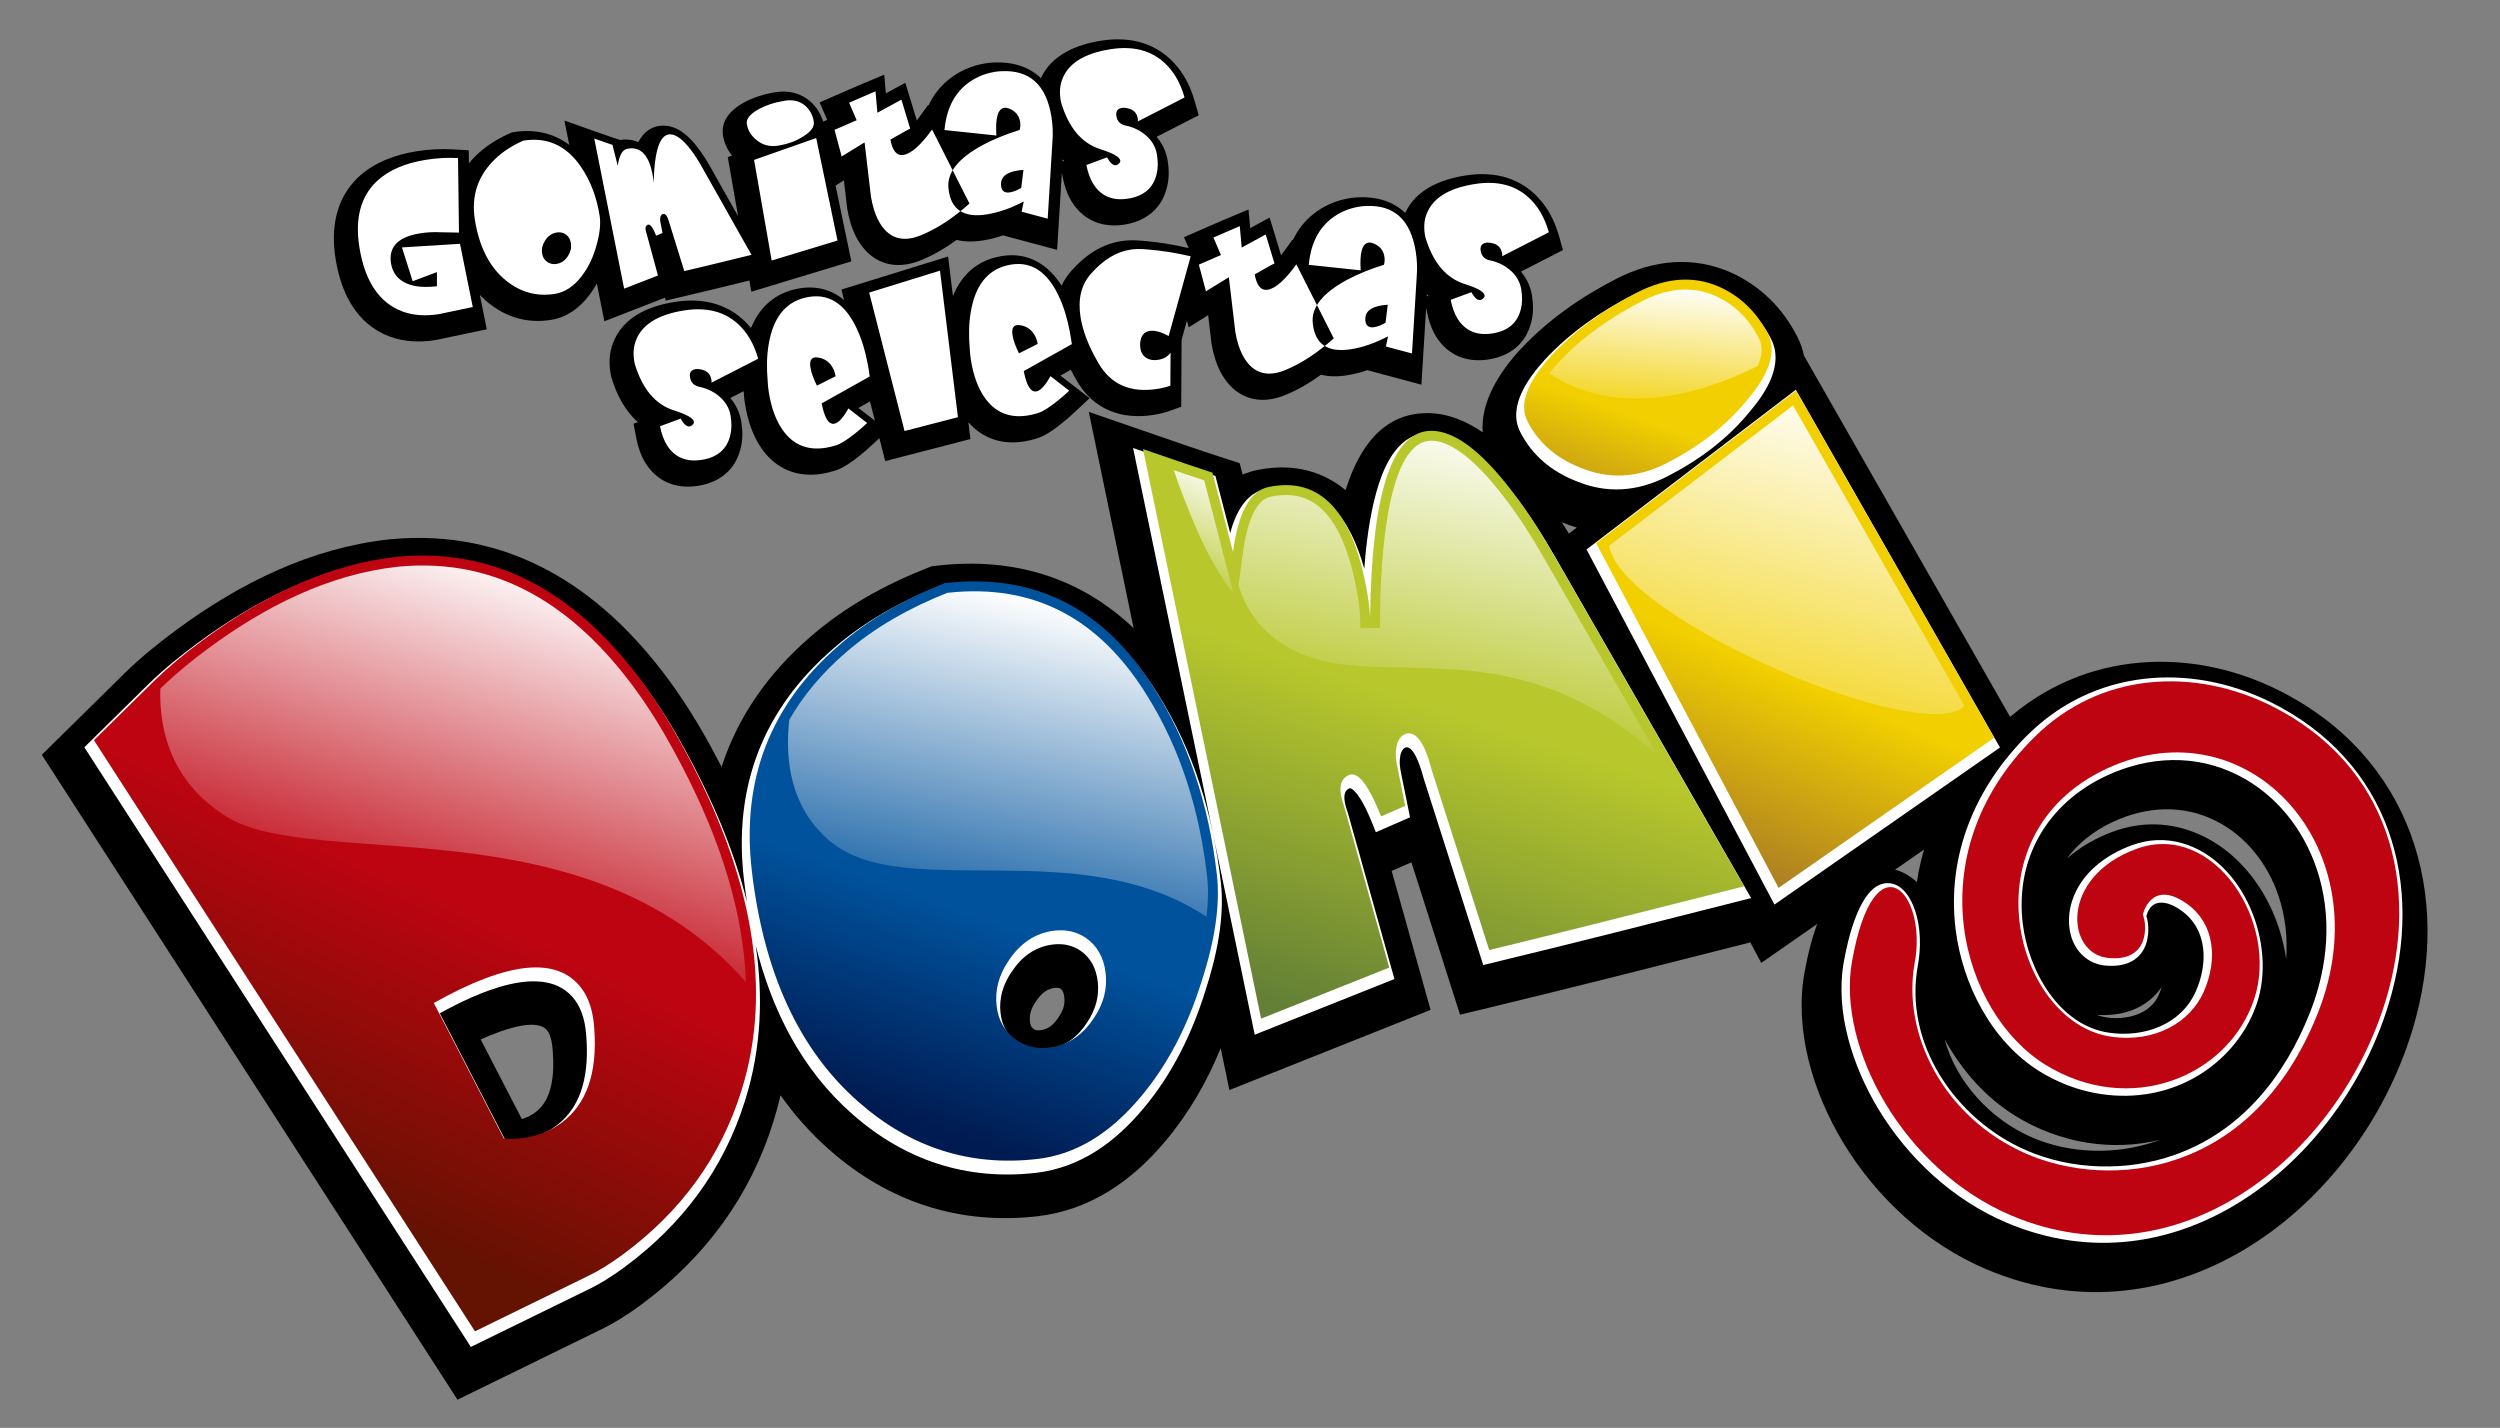
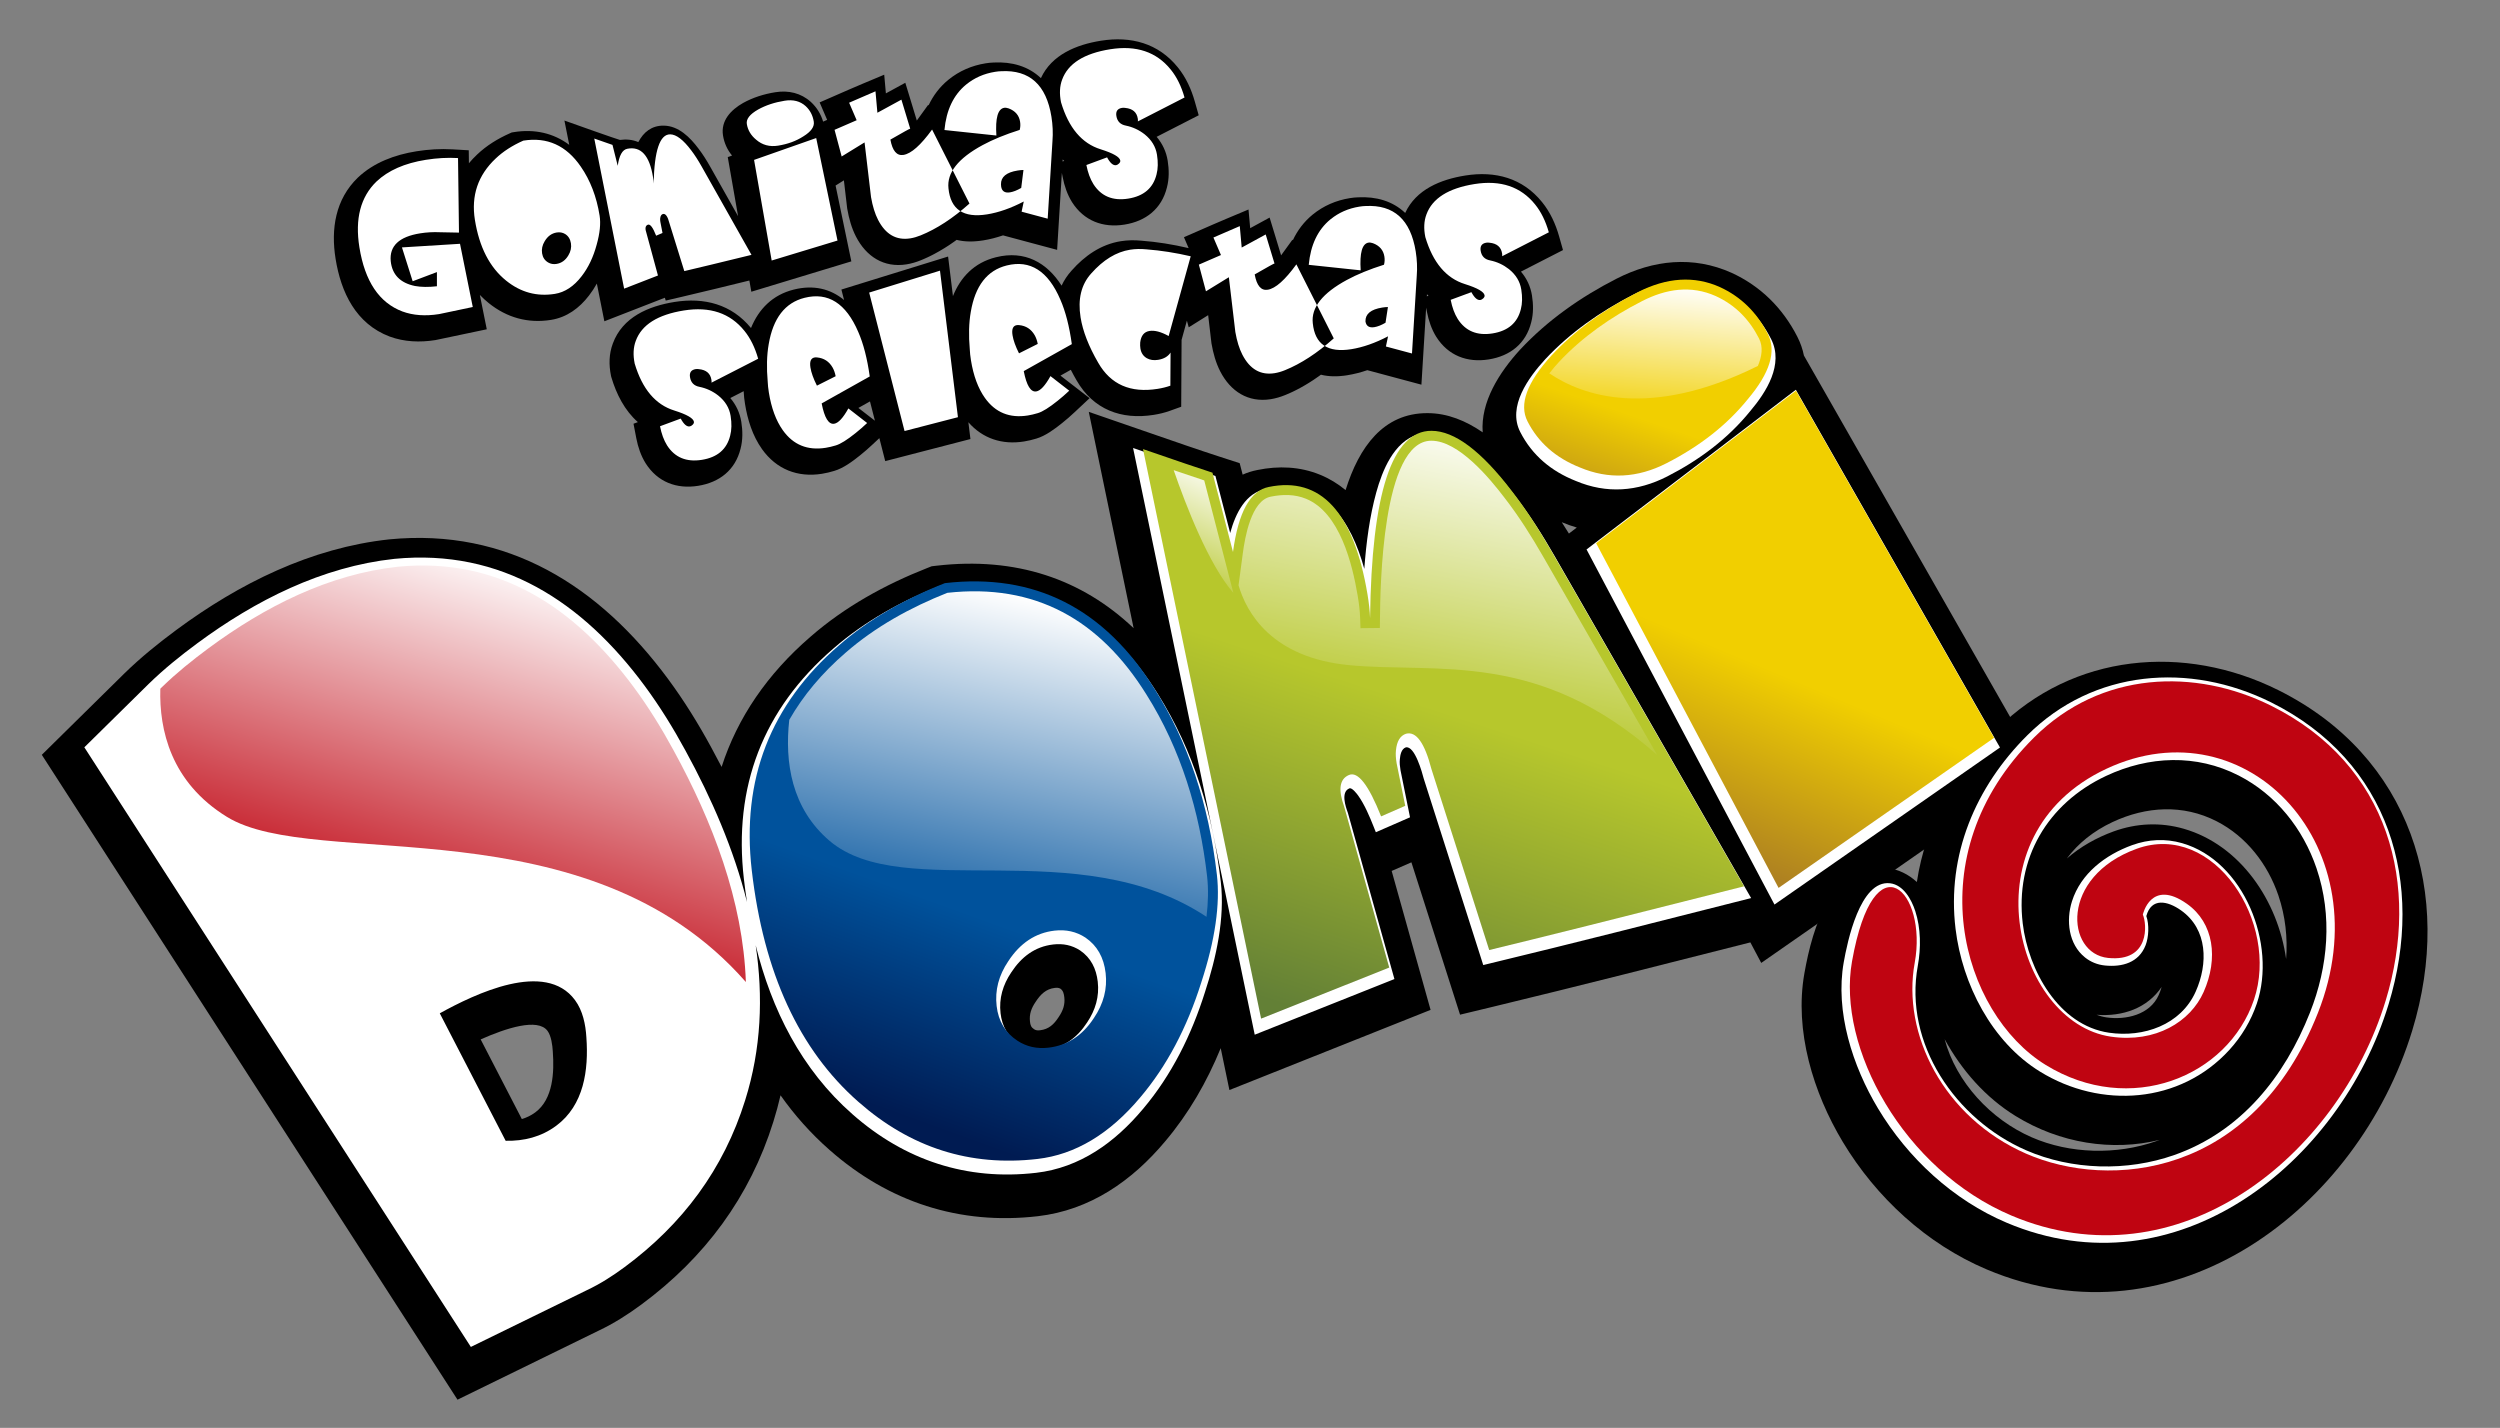
<svg xmlns="http://www.w3.org/2000/svg" xmlns:xlink="http://www.w3.org/1999/xlink" version="1.1" id="Capa_1" x="0px" y="0px" width="506px" height="289px" viewBox="0 0 506 289" enable-background="new 0 0 506 289" xml:space="preserve">
  <rect x="0" y="0" width="506" height="289" fill="#808080" stroke="none" />
  <path fill-rule="evenodd" clip-rule="evenodd" d="M387.972,178.52c1.762-11.676,7.577-22.361,16.249-30.985  c15.413-15.328,37.874-17.32,56.89-7.86c26.801,13.337,35.574,41.223,27.124,68.911c-11.009,36.06-48.211,64.378-86.126,48.346  c-12.154-5.139-22.377-14.56-29.14-25.826c-5.968-9.941-9.83-22.494-7.757-34.127c0.855-4.797,2.213-10.274,4.734-14.49  c2.543-4.254,6.656-7.463,11.875-6.847C384.261,175.931,386.31,176.995,387.972,178.52 M437.134,230.706  c-9.64,2.375-20.21,0.702-29.171-4.817c-6.085-3.745-10.924-9.254-14.373-15.563c2.339,8.739,9.362,16.252,17.599,19.852  c7.777,3.398,17.224,3.605,25.205,0.798C436.642,230.889,436.889,230.798,437.134,230.706z M418.332,173.762  c2.732-2.389,5.995-4.223,9.47-5.486c4.608-1.672,9.477-1.894,14.194-0.534c11.437,3.3,19.055,14.575,20.714,26.366  c0.32-4.314-0.139-8.667-1.563-12.86c-2.159-6.357-6.481-11.945-12.516-15.031c-6.777-3.465-14.249-3.02-21.042,0.163  C423.719,168.194,420.587,170.708,418.332,173.762z M437.526,199.741c-2.874,4.287-7.864,6.068-13.19,5.65  c0.634,0.246,1.298,0.425,1.99,0.526c3.949,0.578,8.815-0.516,10.591-4.513C437.143,200.897,437.354,200.334,437.526,199.741z" />
  <path fill-rule="evenodd" clip-rule="evenodd" d="M214.647,200.121c-0.366-0.215-0.72-0.22-1.154-0.169  c-1.79,0.206-2.902,1.33-3.862,2.797l-0.059,0.089c-0.829,1.228-1.276,2.453-1.104,3.937c0.084,0.725,0.218,1.139,0.827,1.537  c0.39,0.256,0.757,0.265,1.219,0.211c1.744-0.202,2.789-1.179,3.73-2.624l0.068-0.103c0.828-1.229,1.278-2.455,1.105-3.939  C215.336,201.161,215.209,200.544,214.647,200.121 M97.287,210.376l8.332,16.119c0.953-0.281,1.863-0.717,2.719-1.348  c3.647-2.693,3.846-8.183,3.552-12.278l-0.006-0.101c-0.071-1.214-0.312-3.099-1.065-4.118  C108.857,205.995,102.444,208.083,97.287,210.376z M316.102,105.696c0.49,0.76,0.972,1.527,1.445,2.297l1.594-1.216  C318.125,106.478,317.111,106.119,316.102,105.696z M247.072,212.148c-2.789,6.814-6.462,13.215-11.249,18.871  c-6.708,8.004-15.213,13.921-25.774,15.144c-15.829,1.833-30.191-2.878-42.123-13.391c-3.833-3.364-7.128-7.085-9.946-11.084  c-0.409,1.779-0.891,3.556-1.448,5.331c-4.748,15.244-13.893,27.547-26.725,37.025c-2.711,2.002-5.596,3.843-8.647,5.282  l-28.562,13.971L8.461,152.776l16.76-16.517c3.258-3.18,6.848-6.084,10.508-8.787c12.687-9.372,27.185-16.594,43.076-18.306  c23.936-2.326,42.508,9.436,56.429,28.284c3.239,4.386,6.121,9.044,8.716,13.822c0.717,1.307,1.418,2.625,2.104,3.955  c3.203-9.932,9.221-18.787,18.008-26.367c6.931-6.041,15.059-10.524,23.587-13.882l0.925-0.365l0.987-0.114  c16.055-1.858,29.406,2.7,39.886,12.644l-9.077-43.779l12.652,4.372c4.624,1.598,9.261,3.219,13.916,4.726l3.974,1.286l0.601,2.322  c0.915-0.412,1.906-0.73,2.982-0.939c4.289-0.88,8.621-0.714,12.702,0.964c1.928,0.793,3.635,1.848,5.15,3.105  c2.724-8.711,7.641-15.602,16.558-15.58c4.06-0.005,7.815,1.558,11.191,3.889c-0.447-6.16,3.349-12.114,7.541-16.704  c5.567-5.978,12.31-10.697,19.564-14.401c7.432-3.796,15.48-4.676,23.259-1.191c5.9,2.708,10.365,7.154,13.314,12.931  c0.649,1.272,1.086,2.55,1.339,3.823l47.741,83.666l-56.382,39.264l-2.199-4.155l-0.216,0.054  c-17.2,4.359-34.416,8.761-51.665,12.92l-6.878,1.657l-9.846-30.837l-3.996,1.744l7.876,28.122l-40.718,16.223L247.072,212.148z" />
  <path fill-rule="evenodd" clip-rule="evenodd" fill="#FFFFFF" d="M218.622,192.373c-1.66-1.087-3.487-1.44-5.458-1.211  c-3.74,0.434-6.455,2.55-8.492,5.663c-1.686,2.5-2.508,5.251-2.159,8.259c0.305,2.631,1.454,4.701,3.681,6.16  c1.665,1.09,3.492,1.443,5.463,1.215c3.679-0.427,6.364-2.426,8.368-5.506c1.686-2.5,2.508-5.251,2.159-8.259  C221.88,196.061,220.816,193.876,218.622,192.373 M89.01,205.094l13.335,25.801c3.703,0.078,7.178-0.786,10.205-3.022  c5.655-4.178,6.606-11.317,6.134-17.897c-0.152-2.614-0.726-5.418-2.307-7.558C110.375,194.291,96.163,201.15,89.01,205.094z   M404.796,151.297l-45.643,31.784l-38.038-71.872l42.362-32.321L404.796,151.297z M307.694,87.431  c-2.641-5.172,1.7-11.036,5.045-14.7c5.053-5.426,11.196-9.689,17.78-13.051c5.69-2.906,11.725-3.739,17.687-1.068  c4.59,2.107,7.974,5.525,10.268,10.017c2.609,5.109-0.977,10.741-4.223,14.573c-4.561,5.635-10.363,9.943-16.795,13.227  c-6.045,3.087-12.276,3.553-18.543,0.903C313.989,95.377,310.113,92.169,307.694,87.431z M276.135,115.135  c0.386-5.322,1.097-10.678,2.416-15.449c1.223-4.424,3.546-10.28,8.402-11.748c0.767-0.232,1.56-0.342,2.359-0.339  c6.858-0.01,13.525,7.784,17.288,12.723c3.011,3.874,5.674,8.081,8.115,12.333l39.712,69.117l-1.539,0.39  c-17.176,4.354-34.367,8.75-51.592,12.902l-1.088,0.263l-12.046-37.731l-0.008-0.032c-0.276-1.062-1.79-6.704-3.629-6.294  c-0.903,0.328-1.117,1.531-1.194,2.375c-0.082,0.724,0.013,1.547,0.13,2.242l1.928,9.536l-6.917,3.02l-0.46-1.158  c-0.808-2.038-1.834-4.455-3.109-6.248c-0.25-0.351-1.17-1.548-1.694-1.495c-0.036,0.003-0.073,0.016-0.113,0.033  c-1.752,0.741-0.752,3.662-0.3,4.906l0.015,0.043l9.42,33.637l-28.276,11.264L229.334,90.671l2.002,0.692  c4.663,1.611,9.34,3.247,14.034,4.766l0.63,0.204l2.989,11.542c1.105-4.057,3.159-8.112,7.183-8.892  C267.986,96.558,273.467,105.525,276.135,115.135z M151.197,182.576c-0.243-1.551-0.454-3.108-0.634-4.669  c-2.16-18.662,3.873-34.362,18.106-46.639c6.373-5.554,13.892-9.67,21.732-12.757l0.147-0.058l0.156-0.018  c19.181-2.221,33.537,5.802,43.639,22.019c7.276,11.55,11.187,24.555,12.749,38.052c0.849,7.334-0.936,15.35-3.201,22.285  c-2.707,8.603-6.718,16.771-12.566,23.682c-5.63,6.717-12.715,11.872-21.607,12.902c-14.03,1.624-26.582-2.521-37.161-11.841  c-10.392-9.117-16.381-21.206-19.608-34.219c1.544,10.374,1.145,20.948-2.126,31.371c-4.342,13.942-12.68,25.113-24.416,33.781  c-2.385,1.762-4.93,3.4-7.61,4.657l-23.495,11.494L17.071,151.256l13.036-12.846c3.046-2.973,6.411-5.686,9.833-8.213  c11.747-8.677,25.214-15.503,39.908-17.086c21.645-2.103,38.086,8.718,50.642,25.716c3.063,4.148,5.786,8.557,8.244,13.085  C144.011,161.541,148.519,171.896,151.197,182.576z" />
  <g>
    <defs>
-       <path id="SVGID_1_" d="M120.286,208.293c-0.201-3.443-1.047-6.175-2.54-8.195c-4.85-6.567-14.831-5.598-29.941,2.908l14.193,27.46    c4.545,0.235,8.434-0.842,11.667-3.231C118.717,223.505,120.924,217.191,120.286,208.293 M138.079,150.884    c14.378,26.231,18.376,49.511,11.997,69.837c-4.168,13.383-12.162,24.441-23.982,33.171c-2.628,1.94-5.101,3.454-7.42,4.543    L96.135,269.46L19.014,149.821l12.336-12.155c2.631-2.568,5.866-5.27,9.705-8.106c13.336-9.85,26.44-15.469,39.313-16.856    c19.231-1.868,35.749,6.543,49.553,25.233C132.757,141.777,135.477,146.092,138.079,150.884z" />
-     </defs>
+       </defs>
    <clipPath id="SVGID_2_">
      <use xlink:href="#SVGID_1_" overflow="visible" />
    </clipPath>
    <linearGradient id="SVGID_3_" gradientUnits="userSpaceOnUse" x1="91.884" y1="181.209" x2="64.102" y2="241.066">
      <stop offset="0" style="stop-color:#BF0411" />
      <stop offset="1" style="stop-color:#641202" />
    </linearGradient>
    <rect x="19.014" y="110.836" clip-path="url(#SVGID_2_)" fill="url(#SVGID_3_)" width="137.441" height="158.625" />
  </g>
  <g>
    <defs>
      <path id="SVGID_4_" d="M219.688,189.765c-1.842-1.206-3.929-1.673-6.261-1.403c-3.825,0.443-6.943,2.506-9.353,6.189    c-1.938,2.872-2.722,5.894-2.355,9.067c0.357,3.078,1.763,5.422,4.218,7.029c1.842,1.205,3.929,1.673,6.261,1.403    c3.825-0.443,6.902-2.454,9.23-6.033c1.937-2.872,2.722-5.894,2.354-9.066C223.415,193.777,222.05,191.382,219.688,189.765     M246.298,177.04c0.692,5.971-0.359,13.231-3.152,21.782c-2.903,9.224-7.017,16.982-12.34,23.271    c-6.232,7.434-13.173,11.595-20.824,12.48c-13.622,1.577-25.698-2.272-36.228-11.55c-11.998-10.525-19.196-26.145-21.594-46.859    c-2.127-18.382,3.773-33.579,17.701-45.592c5.754-5.016,12.882-9.198,21.383-12.545c18.102-2.096,32.262,5.059,42.482,21.463    C240.444,150.154,244.635,162.67,246.298,177.04z" />
    </defs>
    <clipPath id="SVGID_5_">
      <use xlink:href="#SVGID_4_" overflow="visible" />
    </clipPath>
    <linearGradient id="SVGID_6_" gradientUnits="userSpaceOnUse" x1="195.393" y1="184.641" x2="180.692" y2="225.19">
      <stop offset="0" style="stop-color:#00529C" />
      <stop offset="1" style="stop-color:#001B52" />
    </linearGradient>
    <rect x="150.032" y="115.931" clip-path="url(#SVGID_5_)" fill="url(#SVGID_6_)" width="96.957" height="120.219" />
  </g>
  <g>
    <defs>
      <path id="SVGID_7_" d="M231.344,90.896l23.901,115.275l25.937-10.334l-9.115-32.55c-1.265-3.478-0.945-5.62,0.959-6.425    c1.809-0.79,3.978,2.001,6.506,8.373l4.886-2.132l-1.737-8.593c-0.175-1.04-0.223-1.905-0.145-2.598    c0.17-1.874,0.854-3.008,2.049-3.404c2.046-0.539,3.758,1.844,5.135,7.148l11.695,36.633c9.332-2.25,26.525-6.549,51.579-12.898    l-38.922-67.741c-2.745-4.782-5.42-8.848-8.023-12.197c-6.23-8.177-11.675-12.262-16.335-12.255    c-7.967-0.02-12.104,12.619-12.414,37.92c-0.048-1.449-0.224-3.07-0.526-4.864c-2.796-16.621-9.449-23.853-19.963-21.696    c-3.761,0.729-6.179,5.118-7.254,13.164l-4.156-16.052C242.834,94.838,238.148,93.247,231.344,90.896" />
    </defs>
    <clipPath id="SVGID_8_">
      <use xlink:href="#SVGID_7_" overflow="visible" />
    </clipPath>
    <linearGradient id="SVGID_9_" gradientUnits="userSpaceOnUse" x1="292.966" y1="144.226" x2="272.351" y2="207.496">
      <stop offset="0" style="stop-color:#B7C72C" />
      <stop offset="1" style="stop-color:#638036" />
    </linearGradient>
    <rect x="231.344" y="87.177" clip-path="url(#SVGID_8_)" fill="url(#SVGID_9_)" width="121.65" height="118.994" />
  </g>
  <g>
    <defs>
      <path id="SVGID_10_" d="M309.167,85.28c-1.75-3.427-0.131-7.872,4.856-13.335c4.603-4.944,10.419-9.209,17.444-12.797    c5.911-3.019,11.459-3.367,16.641-1.045c4.233,1.943,7.465,5.1,9.696,9.469c1.793,3.512,0.433,7.933-4.082,13.263    c-4.173,5.155-9.643,9.461-16.411,12.917c-5.911,3.019-11.759,3.305-17.546,0.859C314.887,92.674,311.354,89.564,309.167,85.28" />
    </defs>
    <clipPath id="SVGID_11_">
      <use xlink:href="#SVGID_10_" overflow="visible" />
    </clipPath>
    <linearGradient id="SVGID_12_" gradientUnits="userSpaceOnUse" x1="330.822" y1="84.249" x2="322.291" y2="109.131">
      <stop offset="0" style="stop-color:#F1CF00" />
      <stop offset="1" style="stop-color:#AE8121" />
    </linearGradient>
    <rect x="307.417" y="55.781" clip-path="url(#SVGID_11_)" fill="url(#SVGID_12_)" width="52.18" height="41.276" />
  </g>
  <g>
    <defs>
      <polygon id="SVGID_13_" points="403.606,149.333 359.982,179.712 323.057,109.943 363.515,79.074   " />
    </defs>
    <clipPath id="SVGID_14_">
      <use xlink:href="#SVGID_13_" overflow="visible" />
    </clipPath>
    <linearGradient id="SVGID_15_" gradientUnits="userSpaceOnUse" x1="360.387" y1="136.405" x2="345.458" y2="171.95">
      <stop offset="0" style="stop-color:#F1CF00" />
      <stop offset="1" style="stop-color:#AE8121" />
    </linearGradient>
    <rect x="323.057" y="79.074" clip-path="url(#SVGID_14_)" fill="url(#SVGID_15_)" width="80.549" height="100.638" />
  </g>
  <g>
    <defs>
      <path id="SVGID_16_" d="M355.793,74.07c0.804-1.877,1.111-3.849,0.224-5.584c-1.964-3.848-4.809-6.751-8.734-8.553    c-5.056-2.264-10.091-1.455-14.905,1.002c-6.247,3.19-12.09,7.224-16.879,12.367c-0.556,0.61-1.239,1.387-1.916,2.265    C320.268,80.09,333.86,84.94,355.793,74.07" />
    </defs>
    <clipPath id="SVGID_17_">
      <use xlink:href="#SVGID_16_" overflow="visible" />
    </clipPath>
    <linearGradient id="SVGID_18_" gradientUnits="userSpaceOnUse" x1="333.996" y1="86.059" x2="336.442" y2="57.14">
      <stop offset="0" style="stop-color:#F1CF00" />
      <stop offset="1" style="stop-color:#FFFFFF" />
    </linearGradient>
    <rect x="313.584" y="57.668" clip-path="url(#SVGID_17_)" fill="url(#SVGID_18_)" width="43.32" height="27.272" />
  </g>
  <g>
    <defs>
      <path id="SVGID_19_" d="M397.62,142.888l-34.711-60.827l-37.243,28.415C328.287,125.355,389.204,151.297,397.62,142.888" />
    </defs>
    <clipPath id="SVGID_20_">
      <use xlink:href="#SVGID_19_" overflow="visible" />
    </clipPath>
    <linearGradient id="SVGID_21_" gradientUnits="userSpaceOnUse" x1="351.883" y1="156.647" x2="371.02" y2="78.278">
      <stop offset="0" style="stop-color:#F1CF00" />
      <stop offset="1" style="stop-color:#FFFFFF" />
    </linearGradient>
-     <rect x="325.665" y="82.061" clip-path="url(#SVGID_20_)" fill="url(#SVGID_21_)" width="71.954" height="69.236" />
  </g>
  <g>
    <defs>
      <path id="SVGID_22_" d="M335.418,152.828l-23.085-40.179c-2.366-4.121-4.951-8.213-7.877-11.975    c-2.967-3.896-9.255-11.478-14.745-11.47c-10.039-0.026-10.333,30.037-10.405,35.938l-0.024,1.96l-3.921,0.042l-0.066-1.959    c-0.052-1.537-0.245-3.084-0.5-4.599c-1.086-6.453-3.617-16.822-10.447-19.63c-2.284-0.939-4.75-0.923-7.15-0.431    c-3.975,0.771-5.234,8.325-5.653,11.461l-0.866,6.483c1.622,5.529,6.688,14.688,22.501,16.171    C290.993,136.309,311.402,131.492,335.418,152.828" />
    </defs>
    <clipPath id="SVGID_23_">
      <use xlink:href="#SVGID_22_" overflow="visible" />
    </clipPath>
    <linearGradient id="SVGID_24_" gradientUnits="userSpaceOnUse" x1="287.819" y1="147.913" x2="299.989" y2="85.298">
      <stop offset="0" style="stop-color:#B7C72C" />
      <stop offset="1" style="stop-color:#FFFFFF" />
    </linearGradient>
    <rect x="250.68" y="89.178" clip-path="url(#SVGID_23_)" fill="url(#SVGID_24_)" width="84.737" height="63.649" />
  </g>
  <g>
    <defs>
      <path id="SVGID_25_" d="M243.735,97.236c-2.065-0.676-4.125-1.37-6.182-2.075c2.501,7.23,7.113,19.141,12.076,24.836    L243.735,97.236z" />
    </defs>
    <clipPath id="SVGID_26_">
      <use xlink:href="#SVGID_25_" overflow="visible" />
    </clipPath>
    <linearGradient id="SVGID_27_" gradientUnits="userSpaceOnUse" x1="238.28" y1="119.423" x2="249.029" y2="95.452">
      <stop offset="0" style="stop-color:#B7C72C" />
      <stop offset="1" style="stop-color:#FFFFFF" />
    </linearGradient>
    <rect x="237.553" y="95.161" clip-path="url(#SVGID_26_)" fill="url(#SVGID_27_)" width="12.076" height="24.836" />
  </g>
  <g>
    <defs>
      <path id="SVGID_28_" d="M191.733,119.99c-7.407,2.94-14.531,6.842-20.561,12.099c-4.806,4.145-8.61,8.684-11.424,13.61    c-0.952,8.595,0.45,17.916,8.142,24.476c14.943,12.745,50.376-1.827,76.305,15.389c0.339-2.807,0.421-5.613,0.11-8.294    c-1.507-13.016-5.261-25.574-12.281-36.718C222.623,125.462,209.544,118.014,191.733,119.99" />
    </defs>
    <clipPath id="SVGID_29_">
      <use xlink:href="#SVGID_28_" overflow="visible" />
    </clipPath>
    <linearGradient id="SVGID_30_" gradientUnits="userSpaceOnUse" x1="192.775" y1="193.347" x2="208.358" y2="120.837">
      <stop offset="0" style="stop-color:#00529C" />
      <stop offset="1" style="stop-color:#FFFFFF" />
    </linearGradient>
    <rect x="158.797" y="118.014" clip-path="url(#SVGID_29_)" fill="url(#SVGID_30_)" width="85.819" height="67.551" />
  </g>
  <g>
    <defs>
      <path id="SVGID_31_" d="M150.963,198.759c-0.557-16.372-6.759-32.525-14.646-46.914c-2.391-4.403-5.034-8.687-8.01-12.716    c-11.871-16.073-27.243-26.421-47.73-24.43c-14.101,1.519-27.056,8.148-38.33,16.475c-3.303,2.439-6.555,5.055-9.492,7.922    l-0.305,0.301c-0.238,8.271,2.1,18.932,13.492,25.943C63.943,176.418,118.828,162.115,150.963,198.759" />
    </defs>
    <clipPath id="SVGID_32_">
      <use xlink:href="#SVGID_31_" overflow="visible" />
    </clipPath>
    <linearGradient id="SVGID_33_" gradientUnits="userSpaceOnUse" x1="80.909" y1="190.889" x2="104.568" y2="113.004">
      <stop offset="0" style="stop-color:#BF0411" />
      <stop offset="1" style="stop-color:#FFFFFF" />
    </linearGradient>
    <rect x="32.212" y="112.709" clip-path="url(#SVGID_32_)" fill="url(#SVGID_33_)" width="118.751" height="86.05" />
  </g>
  <path fill-rule="evenodd" clip-rule="evenodd" d="M177.083,85.153l-0.998-3.906l-2.348,1.318c0.868,0.676,1.74,1.348,2.611,2.021  L177.083,85.153z M288.792,59.975l0.34-0.126c-0.107-0.094-0.211-0.188-0.314-0.286L288.792,59.975z M129.105,85.437  c-2.679-2.364-4.345-5.658-5.364-9.077l-0.049-0.172l-0.027-0.132c-0.446-2.184-0.422-4.422,0.371-6.522  c1.959-5.358,7.249-7.581,12.495-8.419c6.017-0.963,11.529,0.469,15.472,5.275c1.577-3.855,4.369-6.707,8.657-7.78  c3.952-0.991,7.392-0.192,10.18,2.113l-0.54-2.118l21.594-6.682l0.98,8.007c1.53-3.79,4.27-6.754,8.687-7.859  c5.866-1.474,10.343,1.09,13.303,5.74c0.514-1.099,1.186-2.111,2.012-3.028c2.652-3.003,5.945-5.322,9.968-5.964  c1.381-0.222,2.782-0.24,4.163-0.105c3.193,0.243,6.353,0.754,9.471,1.483l0.101,0.024l-0.949-2.209l3.222-1.408  c1.791-0.784,3.58-1.572,5.383-2.328l4.461-1.873l0.34,3.781l3.933-2.146l1.267,4.157c0.354,1.162,0.707,2.325,1.058,3.488  l2.307-3.185l0.066,0.131c0.935-1.999,2.259-3.754,4.012-5.191c2.195-1.792,4.749-2.89,7.541-3.337  c0.559-0.09,1.116-0.152,1.669-0.164c3.602-0.183,6.965,0.729,9.523,3.162c2.185-4.748,7.186-6.779,12.145-7.571  c6.067-0.971,11.619,0.492,15.568,5.393c1.638,2.022,2.724,4.409,3.432,6.901l0.792,2.793l-8.512,4.361  c1.17,1.376,1.941,2.999,2.232,4.827c0.288,1.795,0.315,3.653-0.148,5.413c-1.071,4.34-4.271,6.838-8.598,7.53  c-4.357,0.696-8.197-0.761-10.608-4.541c-0.965-1.544-1.557-3.297-1.902-5.079l-0.163-0.845l-0.957,15.578l-10.949-2.934  c-1.311,0.448-2.657,0.799-4.028,1.018l-0.326,0.051l-0.318,0.041l-0.179,0.022c-0.244,0.029-0.493,0.052-0.743,0.069l-0.404,0.023  l-0.497,0.014l-0.479-0.003l-0.509-0.025l-0.483-0.044l-0.2-0.023l-0.537-0.081l-0.363-0.072l-0.053-0.014l-0.268-0.064  c-0.144,0.106-0.29,0.212-0.437,0.317l-1.022,0.705l-0.34,0.221l-0.442,0.285l-0.412,0.256l-0.572,0.343l-0.941,0.534  c-0.218,0.121-0.442,0.238-0.669,0.355l-0.625,0.313l-0.281,0.136l-0.332,0.154c-0.308,0.142-0.62,0.278-0.937,0.409l-0.27,0.111  c-0.921,0.375-1.879,0.66-2.861,0.818c-4.608,0.737-8.165-1.593-10.24-5.619c-0.894-1.745-1.427-3.68-1.762-5.607l-0.017-0.105  l-0.011-0.087c-0.218-1.862-0.435-3.724-0.654-5.585l-3.934,2.461l-0.37-1.351l-1.075,3.888l-0.077,13.538l-2.329,0.836  c-1.042,0.373-2.122,0.63-3.214,0.804c-6.591,1.055-12.257-1.075-15.642-6.996c-0.405-0.696-0.792-1.404-1.158-2.123l-2.097,1.178  c0.869,0.676,1.74,1.348,2.611,2.021l3.291,2.541l-3.036,2.842c-0.815,0.763-1.651,1.503-2.523,2.193  c-1.499,1.209-3.372,2.604-5.228,3.149c-0.818,0.249-1.649,0.451-2.493,0.584c-4.451,0.713-8.397-0.616-11.26-3.895l0.416,3.401  l-17.244,4.468l-1.189-4.651l-1.383,1.291c-0.814,0.763-1.65,1.501-2.521,2.192c-1.5,1.208-3.372,2.604-5.228,3.149  c-0.819,0.249-1.648,0.45-2.494,0.584c-4.919,0.787-9.221-0.917-12.126-4.994c-1.909-2.691-2.924-5.923-3.441-9.153  c-0.133-0.826-0.231-1.649-0.265-2.466c-0.003-0.035-0.007-0.071-0.009-0.105l-2.706,1.386c1.17,1.376,1.941,2.999,2.232,4.827  c0.288,1.795,0.314,3.656-0.149,5.416c-1.069,4.334-4.27,6.835-8.596,7.526c-4.357,0.696-8.198-0.761-10.608-4.541  c-0.965-1.544-1.557-3.298-1.901-5.08l-0.568-2.947L129.105,85.437z M215.061,32.689l0.338-0.126  c-0.106-0.094-0.21-0.189-0.314-0.285L215.061,32.689z M120.802,57.396c-0.468,0.846-0.997,1.658-1.592,2.424  c-1.94,2.533-4.478,4.412-7.682,4.925c-4.669,0.747-8.951-0.45-12.622-3.411c-0.634-0.51-1.23-1.058-1.785-1.642l1.403,6.955  l-10.348,2.176l-0.072,0.012c-3.09,0.494-6.274,0.377-9.235-0.716c-6.836-2.583-9.862-8.947-10.95-15.755  c-0.966-6.033-0.039-12.021,4.517-16.423c3.248-3.071,7.507-4.625,11.856-5.32c2.408-0.385,4.855-0.533,7.291-0.392l3.292,0.189  l0.033,2.624c0.517-0.623,1.073-1.212,1.665-1.768c1.911-1.818,4.178-3.207,6.582-4.276l0.423-0.188l0.457-0.073  c4.163-0.666,7.986,0.197,11.181,2.581l-0.978-4.921l5.868,2.083c1.205,0.427,2.408,0.86,3.621,1.263l1.742,0.579  c1.285-0.176,2.55-0.066,3.727,0.438c1.038-1.986,2.677-3.358,5.122-3.332c3.034,0.019,5.369,2.397,7.06,4.655  c0.878,1.147,1.645,2.374,2.353,3.632l5.658,10.036l-2.092-11.963l0.87-0.305c-0.956-1.162-1.585-2.525-1.83-4.059  c-0.484-3.018,1.625-5.195,4.054-6.577c2.027-1.127,4.265-1.82,6.549-2.184c2.637-0.422,5.17,0.152,7.181,1.969  c1.197,1.103,2.027,2.458,2.48,3.984l0.816-0.354l-1.521-3.536l3.224-1.409c1.791-0.782,3.58-1.572,5.383-2.328l4.462-1.871  l0.338,3.78l3.932-2.146l1.267,4.157c0.354,1.162,0.707,2.325,1.06,3.488l2.305-3.184l0.066,0.131c0.935-2,2.259-3.754,4.012-5.192  c2.195-1.792,4.75-2.891,7.541-3.337c0.559-0.091,1.117-0.152,1.67-0.164c3.601-0.183,6.965,0.729,9.523,3.161  c2.186-4.747,7.186-6.778,12.146-7.57c6.068-0.971,11.618,0.493,15.57,5.394c1.637,2.022,2.723,4.41,3.43,6.901l0.792,2.792  l-8.511,4.361c1.168,1.376,1.939,2.998,2.233,4.826c0.286,1.795,0.314,3.654-0.15,5.414c-1.071,4.34-4.27,6.838-8.597,7.528  c-4.359,0.697-8.197-0.761-10.608-4.541c-0.964-1.544-1.556-3.298-1.901-5.079l-0.163-0.846l-0.958,15.579l-10.949-2.934  c-1.309,0.448-2.652,0.799-4.019,1.017c-0.254,0.041-0.505,0.074-0.751,0.102l-0.087,0.01l-0.602,0.058l-0.496,0.032l-0.291,0.01  l-0.232,0.005l-0.371-0.003l-0.319-0.007l-0.318-0.018l-0.182-0.014l-0.318-0.031l-0.214-0.025l-0.055-0.009l-0.11-0.015  l-0.454-0.076l-0.207-0.043l-0.216-0.048c-0.049-0.011-0.098-0.024-0.147-0.036c-0.03,0.022-0.061,0.045-0.091,0.068l-0.388,0.28  l-0.681,0.472l-0.096,0.064l-0.196,0.134l-0.273,0.181l-0.733,0.466c-0.679,0.423-1.373,0.825-2.082,1.199l-0.346,0.18l-0.334,0.169  l-0.378,0.185l-0.338,0.16l-0.781,0.351l-0.072,0.028l-0.474,0.2c-0.923,0.375-1.891,0.665-2.875,0.822  c-4.607,0.738-8.166-1.591-10.237-5.617c-0.897-1.744-1.428-3.678-1.762-5.601l-0.02-0.111l-0.01-0.088  c-0.218-1.862-0.435-3.724-0.655-5.587l-1.682,1.054l3.19,15.346l-20.243,6.145l-0.398-2.27l-0.079,0.019  c-4.544,1.113-9.085,2.235-13.642,3.295l-3.205,0.746l-0.179-0.574l-12.243,4.765L120.802,57.396z" />
  <path fill-rule="evenodd" clip-rule="evenodd" fill="#FFFFFF" d="M239.748,19.733l-9.446,4.841c0.026-0.158,0.021-0.348-0.014-0.572  c-0.207-1.294-1.05-2.014-2.528-2.16c-0.236-0.039-0.453-0.043-0.652-0.011c-0.92,0.148-1.306,0.694-1.155,1.64  c0.175,1.094,0.816,1.745,1.92,1.952c1.399,0.286,2.666,0.874,3.804,1.764c1.406,1.128,2.238,2.5,2.496,4.118  c0.243,1.518,0.213,2.849-0.089,3.995c-0.682,2.763-2.59,4.396-5.724,4.897c-3.136,0.501-5.486-0.476-7.052-2.931  c-0.651-1.043-1.126-2.333-1.423-3.867l4.192-1.551c0.618,1.151,1.226,1.68,1.822,1.584c0.199-0.032,0.398-0.147,0.596-0.344  c0.199-0.197,0.281-0.396,0.25-0.595c-0.115-0.721-1.437-1.48-3.962-2.275c-3.812-1.177-6.487-4.347-8.028-9.511  c-0.353-1.731-0.279-3.26,0.223-4.591c1.19-3.252,4.435-5.302,9.735-6.149c5.275-0.844,9.361,0.531,12.257,4.126  C238.178,15.582,239.104,17.463,239.748,19.733 M206.695,38.034c-0.841,0.491-1.596,0.79-2.267,0.898  c-1.046,0.167-1.644-0.222-1.795-1.168c-0.02-0.124-0.031-0.276-0.034-0.453c-0.036-1.501,1.09-2.433,3.38-2.799  c0.423-0.068,0.812-0.105,1.17-0.11L206.695,38.034z M191.156,26.316l10.513,1.114c-0.233-3.535,0.297-5.406,1.59-5.613  c0.249-0.039,0.549,0.002,0.9,0.124c1.331,0.501,2.1,1.399,2.307,2.693c0.091,0.572,0.064,1.126-0.079,1.659  c-2.94,0.929-5.443,1.955-7.509,3.076c-4.955,2.681-7.258,5.601-6.905,8.76c0.427,4.27,3.03,6.023,7.807,5.259  c2.339-0.374,4.816-1.241,7.431-2.604l-0.436,2.06l5.279,1.415l0.967-15.734c0.127-1.602,0.056-3.237-0.21-4.905  c-1.031-6.444-4.418-9.514-10.161-9.208c-0.356,0.006-0.771,0.047-1.244,0.123c-2.239,0.358-4.195,1.219-5.865,2.583  C192.993,19.21,191.532,22.276,191.156,26.316z M171.863,20.789l1.524,3.546l-4.474,1.941c0.468,1.813,0.948,3.612,1.438,5.396  c0.603-0.377,1.375-0.852,2.317-1.424c0.942-0.572,1.715-1.046,2.318-1.423c0.243,2.003,0.681,5.696,1.312,11.082  c0.319,1.837,0.794,3.369,1.424,4.596c1.518,2.946,3.694,4.193,6.531,3.74c0.671-0.108,1.367-0.308,2.086-0.601  c3.236-1.309,6.528-3.456,9.88-6.441c-1.35-2.693-3.871-7.687-7.564-14.982c-2.3,3.174-4.233,4.887-5.8,5.138  c-1.343,0.214-2.224-0.818-2.639-3.1c2.64-1.518,3.977-2.256,4.009-2.21c-0.595-1.973-1.189-3.932-1.781-5.878l-4.858,2.652  l-0.388-4.34C176.218,18.893,174.44,19.662,171.863,20.789z M151.157,25.095c-0.16-0.996,0.603-1.972,2.287-2.93  c1.547-0.86,3.34-1.453,5.38-1.78c1.718-0.275,3.128,0.088,4.232,1.085c0.897,0.826,1.448,1.874,1.651,3.143  c0.163,1.02-0.533,2.011-2.089,2.975c-1.456,0.947-3.167,1.579-5.133,1.893c-1.717,0.275-3.198-0.127-4.441-1.204  C151.985,27.399,151.355,26.339,151.157,25.095z M169.512,48.687l-13.325,4.044l-3.563-20.368l12.575-4.422L169.512,48.687z   M120.279,28.042l6.045,30.383l6.847-2.664l-2.329-8.585c-0.326-0.917-0.237-1.48,0.265-1.688c0.478-0.205,1.042,0.535,1.694,2.217  l1.29-0.551l-0.438-2.265c-0.044-0.274-0.055-0.501-0.033-0.684c0.049-0.492,0.231-0.79,0.547-0.891  c0.539-0.137,0.984,0.494,1.336,1.893l3,9.663c2.46-0.572,6.993-1.667,13.599-3.285l-10.098-17.906  c-0.712-1.264-1.408-2.34-2.085-3.227c-1.622-2.165-3.046-3.252-4.273-3.26c-2.096-0.023-3.212,3.295-3.347,9.951  c-0.01-0.38-0.052-0.808-0.128-1.281c-0.7-4.379-2.436-6.297-5.206-5.751c-0.992,0.184-1.637,1.334-1.937,3.448l-1.06-4.232  C123.295,29.104,122.066,28.675,120.279,28.042z M114.375,47.359c-0.508-0.301-1.072-0.402-1.694-0.303  c-1.02,0.163-1.832,0.752-2.435,1.768c-0.485,0.792-0.661,1.611-0.526,2.457c0.131,0.821,0.535,1.432,1.212,1.835  c0.508,0.301,1.073,0.403,1.694,0.304c1.021-0.163,1.822-0.738,2.405-1.724c0.485-0.793,0.66-1.611,0.525-2.458  C115.421,48.391,115.027,47.765,114.375,47.359z M121.36,43.639c0.255,1.593,0.057,3.551-0.592,5.875  c-0.671,2.507-1.684,4.633-3.037,6.381c-1.584,2.065-3.396,3.261-5.436,3.587c-3.633,0.581-6.914-0.311-9.845-2.675  c-3.337-2.682-5.447-6.785-6.331-12.309c-0.784-4.901,0.62-9.043,4.214-12.424c1.484-1.411,3.345-2.615,5.585-3.611  c4.827-0.771,8.706,0.981,11.636,5.259C119.478,36.501,120.747,39.808,121.36,43.639z M92.705,31.992l0.193,15.089l-3.841-0.075  c-1.362-0.063-2.702,0.011-4.021,0.222c-4.255,0.68-6.24,2.554-5.953,5.622c0.284,2.737,1.918,4.415,4.9,5.035  c1.262,0.232,2.745,0.25,4.449,0.054l0.001-2.87l-4.91,1.856l-2.167-6.85l11.75-0.73l2.582,12.793l-6.814,1.435  c-2.786,0.445-5.264,0.268-7.434-0.534c-4.699-1.776-7.599-6.109-8.701-13.002c-0.919-5.748,0.235-10.182,3.462-13.3  c2.372-2.242,5.698-3.705,9.978-4.389C88.417,31.989,90.593,31.87,92.705,31.992z" />
-   <path fill-rule="evenodd" clip-rule="evenodd" fill="#FFFFFF" d="M313.482,47.019l-9.446,4.841c0.025-0.157,0.021-0.348-0.015-0.572  c-0.206-1.294-1.049-2.014-2.527-2.16c-0.236-0.039-0.453-0.042-0.652-0.011c-0.921,0.147-1.307,0.694-1.155,1.639  c0.175,1.095,0.816,1.745,1.92,1.952c1.398,0.287,2.666,0.875,3.804,1.764c1.406,1.129,2.238,2.5,2.496,4.118  c0.243,1.518,0.214,2.85-0.088,3.995c-0.682,2.763-2.59,4.395-5.724,4.897c-3.136,0.501-5.486-0.475-7.052-2.931  c-0.652-1.043-1.127-2.333-1.423-3.868l4.192-1.551c0.618,1.151,1.226,1.68,1.822,1.584c0.199-0.031,0.398-0.147,0.596-0.344  c0.199-0.198,0.281-0.396,0.249-0.595c-0.115-0.721-1.435-1.48-3.962-2.275c-3.812-1.177-6.487-4.347-8.028-9.511  c-0.353-1.73-0.279-3.261,0.223-4.591c1.19-3.252,4.435-5.302,9.735-6.149c5.275-0.844,9.361,0.531,12.257,4.126  C311.912,42.868,312.838,44.75,313.482,47.019 M280.429,65.32c-0.841,0.491-1.596,0.791-2.267,0.898  c-1.046,0.167-1.644-0.223-1.795-1.168c-0.02-0.124-0.031-0.276-0.034-0.453c-0.036-1.5,1.09-2.434,3.38-2.799  c0.423-0.068,0.812-0.105,1.169-0.111L280.429,65.32z M264.89,53.602l10.513,1.114c-0.234-3.535,0.297-5.406,1.59-5.613  c0.249-0.04,0.549,0.001,0.9,0.124c1.331,0.501,2.1,1.399,2.307,2.693c0.091,0.572,0.064,1.125-0.08,1.659  c-2.939,0.928-5.442,1.955-7.508,3.076c-4.955,2.681-7.258,5.601-6.905,8.76c0.427,4.27,3.029,6.023,7.807,5.259  c2.339-0.374,4.816-1.241,7.431-2.604l-0.437,2.06l5.279,1.415l0.967-15.734c0.127-1.602,0.056-3.237-0.21-4.905  c-1.031-6.444-4.418-9.513-10.161-9.207c-0.357,0.006-0.771,0.047-1.245,0.123c-2.238,0.358-4.194,1.22-5.864,2.583  C266.726,46.496,265.265,49.562,264.89,53.602z M245.597,48.075l1.524,3.546l-4.474,1.941c0.468,1.813,0.948,3.612,1.437,5.396  c0.604-0.377,1.376-0.852,2.318-1.423c0.941-0.572,1.715-1.046,2.318-1.423c0.243,2.002,0.68,5.696,1.312,11.082  c0.319,1.837,0.793,3.369,1.423,4.596c1.518,2.946,3.694,4.193,6.531,3.74c0.671-0.108,1.367-0.308,2.085-0.601  c3.236-1.309,6.529-3.456,9.88-6.441c-1.349-2.693-3.871-7.687-7.563-14.982c-2.3,3.174-4.233,4.887-5.8,5.138  c-1.344,0.214-2.224-0.818-2.639-3.1c2.64-1.519,3.977-2.257,4.009-2.211c-0.595-1.972-1.189-3.931-1.781-5.878l-4.858,2.652  l-0.388-4.339C249.951,46.179,248.173,46.949,245.597,48.075z M241,51.873l-4.462,16.139c-1.539-0.851-2.832-1.194-3.876-1.026  c-1.095,0.175-1.723,0.952-1.886,2.33c-0.032,0.438-0.018,0.845,0.041,1.218c0.143,0.896,0.581,1.554,1.311,1.973  c0.644,0.357,1.401,0.465,2.271,0.326c1.17-0.187,2.01-0.678,2.521-1.475l-0.039,6.706c-0.772,0.276-1.631,0.491-2.577,0.641  c-5.499,0.879-9.506-0.879-12.021-5.274c-1.937-3.339-3.129-6.402-3.575-9.19c-0.588-3.682,0.125-6.642,2.14-8.878  c2.442-2.764,5.069-4.371,7.881-4.82c1.02-0.163,2.126-0.187,3.319-0.071C234.967,50.693,237.951,51.161,241,51.873z M210.04,69.608  c-0.136-0.692-0.346-1.284-0.629-1.776c-0.705-1.214-1.744-1.89-3.119-2.027c-0.182-0.022-0.348-0.022-0.497,0.003  c-0.771,0.123-1.057,0.807-0.858,2.05c0.163,1.021,0.601,2.239,1.311,3.657L210.04,69.608z M216.937,69.653l-9.731,5.46  c0.569,2.92,1.413,4.291,2.533,4.111c0.846-0.135,1.804-1.168,2.873-3.1c0.7,0.552,1.968,1.536,3.802,2.952  c-0.821,0.769-1.594,1.442-2.318,2.017c-1.741,1.402-3.087,2.242-4.038,2.521c-0.706,0.214-1.383,0.374-2.029,0.478  c-3.683,0.588-6.577-0.595-8.683-3.551c-1.383-1.947-2.328-4.502-2.833-7.661c-0.127-0.796-0.203-1.511-0.228-2.146  c-0.254-2.868-0.188-5.405,0.2-7.611c0.892-5.271,3.313-8.402,7.264-9.391c4.759-1.195,8.381,1.11,10.866,6.914  C215.661,63.031,216.435,66.033,216.937,69.653z M183.08,87.24l-7.161-28.022l14.334-4.436l3.633,29.659L183.08,87.24z   M169.137,76.148c-0.136-0.692-0.346-1.284-0.628-1.776c-0.704-1.214-1.744-1.89-3.119-2.026c-0.182-0.023-0.347-0.022-0.497,0.002  c-0.771,0.123-1.058,0.807-0.859,2.05c0.164,1.021,0.601,2.239,1.312,3.657L169.137,76.148z M176.035,76.193l-9.731,5.46  c0.569,2.92,1.413,4.291,2.532,4.112c0.847-0.135,1.805-1.168,2.874-3.1c0.7,0.551,1.967,1.536,3.801,2.952  c-0.821,0.769-1.594,1.442-2.318,2.017c-1.74,1.402-3.087,2.242-4.037,2.521c-0.706,0.214-1.382,0.374-2.029,0.478  c-3.683,0.588-6.577-0.595-8.682-3.55c-1.383-1.948-2.328-4.502-2.833-7.662c-0.127-0.796-0.203-1.511-0.228-2.146  c-0.255-2.868-0.189-5.405,0.199-7.61c0.893-5.272,3.314-8.402,7.265-9.391c4.759-1.195,8.381,1.11,10.865,6.914  C174.758,69.571,175.533,72.574,176.035,76.193z M153.453,72.608l-9.446,4.841c0.026-0.158,0.021-0.348-0.014-0.572  c-0.207-1.294-1.05-2.014-2.528-2.16c-0.236-0.039-0.453-0.043-0.652-0.011c-0.92,0.147-1.306,0.693-1.155,1.639  c0.175,1.095,0.816,1.746,1.92,1.952c1.398,0.286,2.666,0.874,3.804,1.764c1.406,1.127,2.238,2.5,2.496,4.117  c0.243,1.518,0.213,2.85-0.089,3.996c-0.682,2.763-2.59,4.395-5.725,4.896c-3.136,0.501-5.486-0.475-7.052-2.93  c-0.651-1.044-1.126-2.333-1.423-3.868l4.192-1.551c0.618,1.152,1.226,1.68,1.822,1.585c0.199-0.032,0.398-0.147,0.596-0.344  c0.199-0.197,0.281-0.396,0.25-0.595c-0.115-0.721-1.436-1.48-3.962-2.276c-3.812-1.176-6.487-4.347-8.027-9.51  c-0.353-1.731-0.279-3.26,0.222-4.591c1.19-3.252,4.435-5.302,9.735-6.15c5.275-0.843,9.362,0.532,12.258,4.126  C151.883,68.457,152.809,70.338,153.453,72.608z" />
+   <path fill-rule="evenodd" clip-rule="evenodd" fill="#FFFFFF" d="M313.482,47.019l-9.446,4.841c0.025-0.157,0.021-0.348-0.015-0.572  c-0.206-1.294-1.049-2.014-2.527-2.16c-0.236-0.039-0.453-0.042-0.652-0.011c-0.921,0.147-1.307,0.694-1.155,1.639  c0.175,1.095,0.816,1.745,1.92,1.952c1.398,0.287,2.666,0.875,3.804,1.764c1.406,1.129,2.238,2.5,2.496,4.118  c0.243,1.518,0.214,2.85-0.088,3.995c-0.682,2.763-2.59,4.395-5.724,4.897c-3.136,0.501-5.486-0.475-7.052-2.931  c-0.652-1.043-1.127-2.333-1.423-3.868l4.192-1.551c0.618,1.151,1.226,1.68,1.822,1.584c0.199-0.031,0.398-0.147,0.596-0.344  c0.199-0.198,0.281-0.396,0.249-0.595c-0.115-0.721-1.435-1.48-3.962-2.275c-3.812-1.177-6.487-4.347-8.028-9.511  c-0.353-1.73-0.279-3.261,0.223-4.591c1.19-3.252,4.435-5.302,9.735-6.149c5.275-0.844,9.361,0.531,12.257,4.126  C311.912,42.868,312.838,44.75,313.482,47.019 M280.429,65.32c-0.841,0.491-1.596,0.791-2.267,0.898  c-1.046,0.167-1.644-0.223-1.795-1.168c-0.036-1.5,1.09-2.434,3.38-2.799  c0.423-0.068,0.812-0.105,1.169-0.111L280.429,65.32z M264.89,53.602l10.513,1.114c-0.234-3.535,0.297-5.406,1.59-5.613  c0.249-0.04,0.549,0.001,0.9,0.124c1.331,0.501,2.1,1.399,2.307,2.693c0.091,0.572,0.064,1.125-0.08,1.659  c-2.939,0.928-5.442,1.955-7.508,3.076c-4.955,2.681-7.258,5.601-6.905,8.76c0.427,4.27,3.029,6.023,7.807,5.259  c2.339-0.374,4.816-1.241,7.431-2.604l-0.437,2.06l5.279,1.415l0.967-15.734c0.127-1.602,0.056-3.237-0.21-4.905  c-1.031-6.444-4.418-9.513-10.161-9.207c-0.357,0.006-0.771,0.047-1.245,0.123c-2.238,0.358-4.194,1.22-5.864,2.583  C266.726,46.496,265.265,49.562,264.89,53.602z M245.597,48.075l1.524,3.546l-4.474,1.941c0.468,1.813,0.948,3.612,1.437,5.396  c0.604-0.377,1.376-0.852,2.318-1.423c0.941-0.572,1.715-1.046,2.318-1.423c0.243,2.002,0.68,5.696,1.312,11.082  c0.319,1.837,0.793,3.369,1.423,4.596c1.518,2.946,3.694,4.193,6.531,3.74c0.671-0.108,1.367-0.308,2.085-0.601  c3.236-1.309,6.529-3.456,9.88-6.441c-1.349-2.693-3.871-7.687-7.563-14.982c-2.3,3.174-4.233,4.887-5.8,5.138  c-1.344,0.214-2.224-0.818-2.639-3.1c2.64-1.519,3.977-2.257,4.009-2.211c-0.595-1.972-1.189-3.931-1.781-5.878l-4.858,2.652  l-0.388-4.339C249.951,46.179,248.173,46.949,245.597,48.075z M241,51.873l-4.462,16.139c-1.539-0.851-2.832-1.194-3.876-1.026  c-1.095,0.175-1.723,0.952-1.886,2.33c-0.032,0.438-0.018,0.845,0.041,1.218c0.143,0.896,0.581,1.554,1.311,1.973  c0.644,0.357,1.401,0.465,2.271,0.326c1.17-0.187,2.01-0.678,2.521-1.475l-0.039,6.706c-0.772,0.276-1.631,0.491-2.577,0.641  c-5.499,0.879-9.506-0.879-12.021-5.274c-1.937-3.339-3.129-6.402-3.575-9.19c-0.588-3.682,0.125-6.642,2.14-8.878  c2.442-2.764,5.069-4.371,7.881-4.82c1.02-0.163,2.126-0.187,3.319-0.071C234.967,50.693,237.951,51.161,241,51.873z M210.04,69.608  c-0.136-0.692-0.346-1.284-0.629-1.776c-0.705-1.214-1.744-1.89-3.119-2.027c-0.182-0.022-0.348-0.022-0.497,0.003  c-0.771,0.123-1.057,0.807-0.858,2.05c0.163,1.021,0.601,2.239,1.311,3.657L210.04,69.608z M216.937,69.653l-9.731,5.46  c0.569,2.92,1.413,4.291,2.533,4.111c0.846-0.135,1.804-1.168,2.873-3.1c0.7,0.552,1.968,1.536,3.802,2.952  c-0.821,0.769-1.594,1.442-2.318,2.017c-1.741,1.402-3.087,2.242-4.038,2.521c-0.706,0.214-1.383,0.374-2.029,0.478  c-3.683,0.588-6.577-0.595-8.683-3.551c-1.383-1.947-2.328-4.502-2.833-7.661c-0.127-0.796-0.203-1.511-0.228-2.146  c-0.254-2.868-0.188-5.405,0.2-7.611c0.892-5.271,3.313-8.402,7.264-9.391c4.759-1.195,8.381,1.11,10.866,6.914  C215.661,63.031,216.435,66.033,216.937,69.653z M183.08,87.24l-7.161-28.022l14.334-4.436l3.633,29.659L183.08,87.24z   M169.137,76.148c-0.136-0.692-0.346-1.284-0.628-1.776c-0.704-1.214-1.744-1.89-3.119-2.026c-0.182-0.023-0.347-0.022-0.497,0.002  c-0.771,0.123-1.058,0.807-0.859,2.05c0.164,1.021,0.601,2.239,1.312,3.657L169.137,76.148z M176.035,76.193l-9.731,5.46  c0.569,2.92,1.413,4.291,2.532,4.112c0.847-0.135,1.805-1.168,2.874-3.1c0.7,0.551,1.967,1.536,3.801,2.952  c-0.821,0.769-1.594,1.442-2.318,2.017c-1.74,1.402-3.087,2.242-4.037,2.521c-0.706,0.214-1.382,0.374-2.029,0.478  c-3.683,0.588-6.577-0.595-8.682-3.55c-1.383-1.948-2.328-4.502-2.833-7.662c-0.127-0.796-0.203-1.511-0.228-2.146  c-0.255-2.868-0.189-5.405,0.199-7.61c0.893-5.272,3.314-8.402,7.265-9.391c4.759-1.195,8.381,1.11,10.865,6.914  C174.758,69.571,175.533,72.574,176.035,76.193z M153.453,72.608l-9.446,4.841c0.026-0.158,0.021-0.348-0.014-0.572  c-0.207-1.294-1.05-2.014-2.528-2.16c-0.236-0.039-0.453-0.043-0.652-0.011c-0.92,0.147-1.306,0.693-1.155,1.639  c0.175,1.095,0.816,1.746,1.92,1.952c1.398,0.286,2.666,0.874,3.804,1.764c1.406,1.127,2.238,2.5,2.496,4.117  c0.243,1.518,0.213,2.85-0.089,3.996c-0.682,2.763-2.59,4.395-5.725,4.896c-3.136,0.501-5.486-0.475-7.052-2.93  c-0.651-1.044-1.126-2.333-1.423-3.868l4.192-1.551c0.618,1.152,1.226,1.68,1.822,1.585c0.199-0.032,0.398-0.147,0.596-0.344  c0.199-0.197,0.281-0.396,0.25-0.595c-0.115-0.721-1.436-1.48-3.962-2.276c-3.812-1.176-6.487-4.347-8.027-9.51  c-0.353-1.731-0.279-3.26,0.222-4.591c1.19-3.252,4.435-5.302,9.735-6.15c5.275-0.843,9.362,0.532,12.258,4.126  C151.883,68.457,152.809,70.338,153.453,72.608z" />
  <path fill-rule="evenodd" clip-rule="evenodd" fill="#FFFFFF" d="M434.416,185.406c0.614,1.762,0.489,4.261-0.145,5.905  c-1.362,3.531-4.747,4.46-8.234,4.105c-1.484-0.151-2.868-0.696-4.033-1.631c-3.351-2.688-3.867-7.482-2.637-11.361  c1.794-5.657,6.78-9.408,12.174-11.368c3.302-1.199,6.747-1.373,10.129-0.398c12.561,3.623,19.152,20.487,15.12,32.437  c-1.18,3.494-3.082,6.685-5.568,9.407c-9.977,10.926-26.011,11.974-38.317,4.395c-9.798-6.03-15.745-17.718-17.101-28.899  c-1.808-14.915,4.024-28.735,14.547-39.2c13.407-13.332,32.837-14.842,49.33-6.635c23.906,11.897,31.279,36.495,23.767,61.11  c-9.857,32.285-43.054,58.685-77.284,44.212c-10.869-4.596-20.02-13.085-26.065-23.156c-5.123-8.534-8.707-19.577-6.921-29.591  c0.707-3.966,3.273-16.684,9.37-15.965c2.722,0.322,4.345,3.294,5.105,5.627c1.129,3.464,1.17,7.479,0.518,11.039  c-2.903,15.823,7.701,31.165,21.884,37.364c9.302,4.064,20.467,4.335,30.018,0.975c13.522-4.756,22.33-15.832,27.473-28.849  c3.688-9.327,4.577-19.603,1.32-29.19c-2.711-7.983-8.184-14.902-15.748-18.769c-8.592-4.394-18.183-3.984-26.822,0.064  c-11.904,5.582-18.46,16.759-16.892,29.874c1.123,9.387,7.216,20.617,17.469,22.114c6.96,1.02,14.537-1.566,17.548-8.347  c2.486-5.593,2.463-12.566-2.973-16.414C438.668,182.295,435.445,181.662,434.416,185.406" />
  <path fill-rule="evenodd" clip-rule="evenodd" fill="#BF0411" d="M374.849,194.576c-3.103,17.395,10.397,42.206,32.292,51.463  c33.614,14.212,66.06-11.887,75.706-43.479c7.129-23.35,0.804-47.79-23.167-59.718c-15.372-7.65-34.417-7.072-47.983,6.419  c-24.121,23.986-14.556,55.871,2.341,66.276c17.104,10.532,36.907,2.373,42.16-13.184c5.252-15.558-8.115-36.233-23.735-30.561  c-15.619,5.671-14.306,21.227-5.785,22.094c8.52,0.866,7.864-6.913,7.032-8.768c0,0,1.602-7.369,8.932-2.181  c5.455,3.861,6.389,11.049,3.371,17.848c-2.664,5.998-9.693,10.361-18.788,9.031c-19.404-2.838-29.526-40.789-0.905-54.208  c28.621-13.418,56.031,16.003,42.837,49.382c-13.194,33.379-42.267,35.854-59.048,28.521c-16.78-7.333-25.203-24.299-22.571-38.647  C390.169,180.515,379.362,169.276,374.849,194.576" />
  <g>
</g>
  <g>
</g>
  <g>
</g>
  <g>
</g>
  <g>
</g>
  <g>
</g>
</svg>